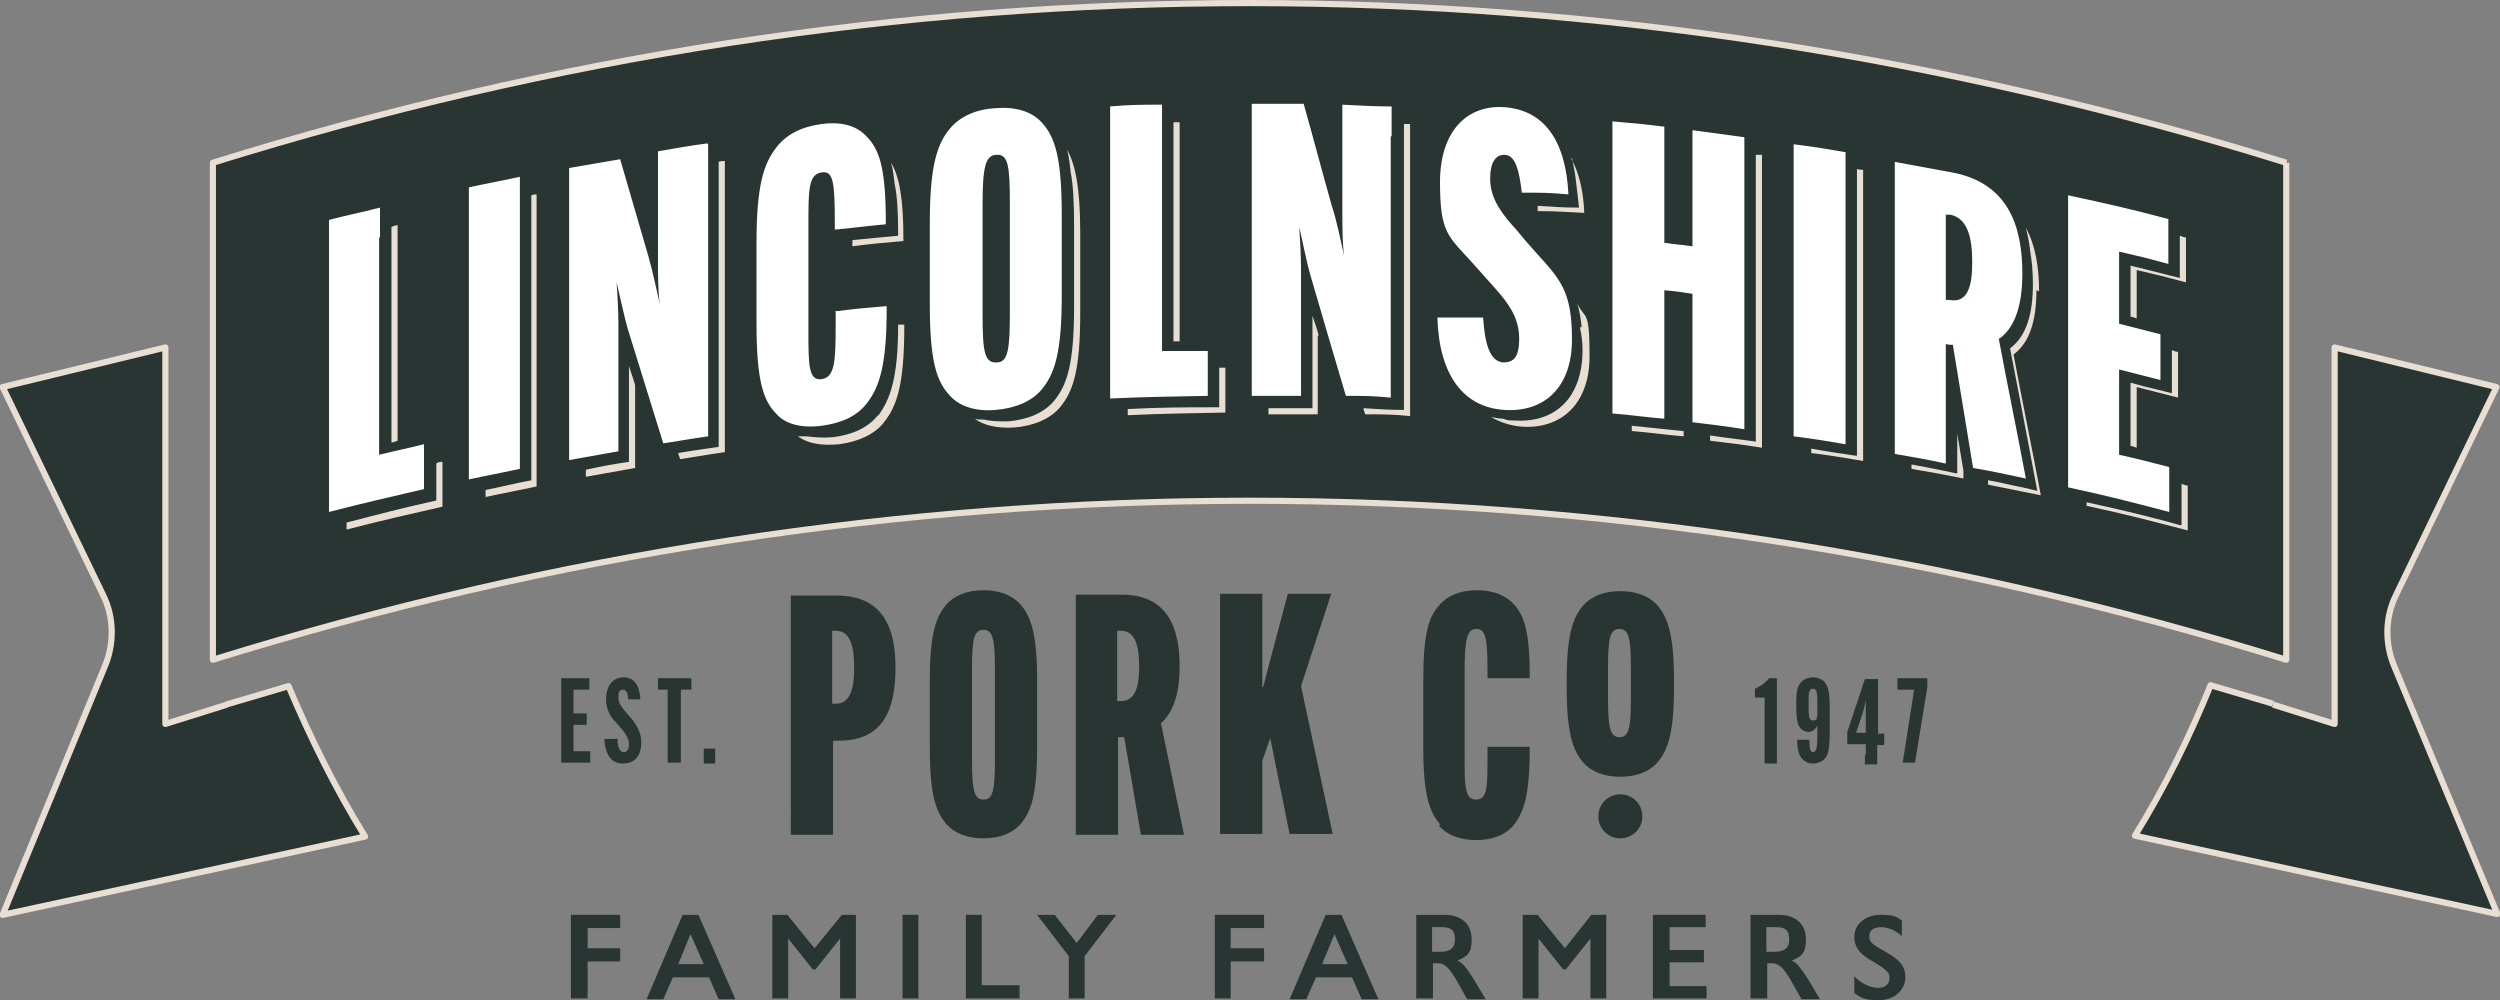
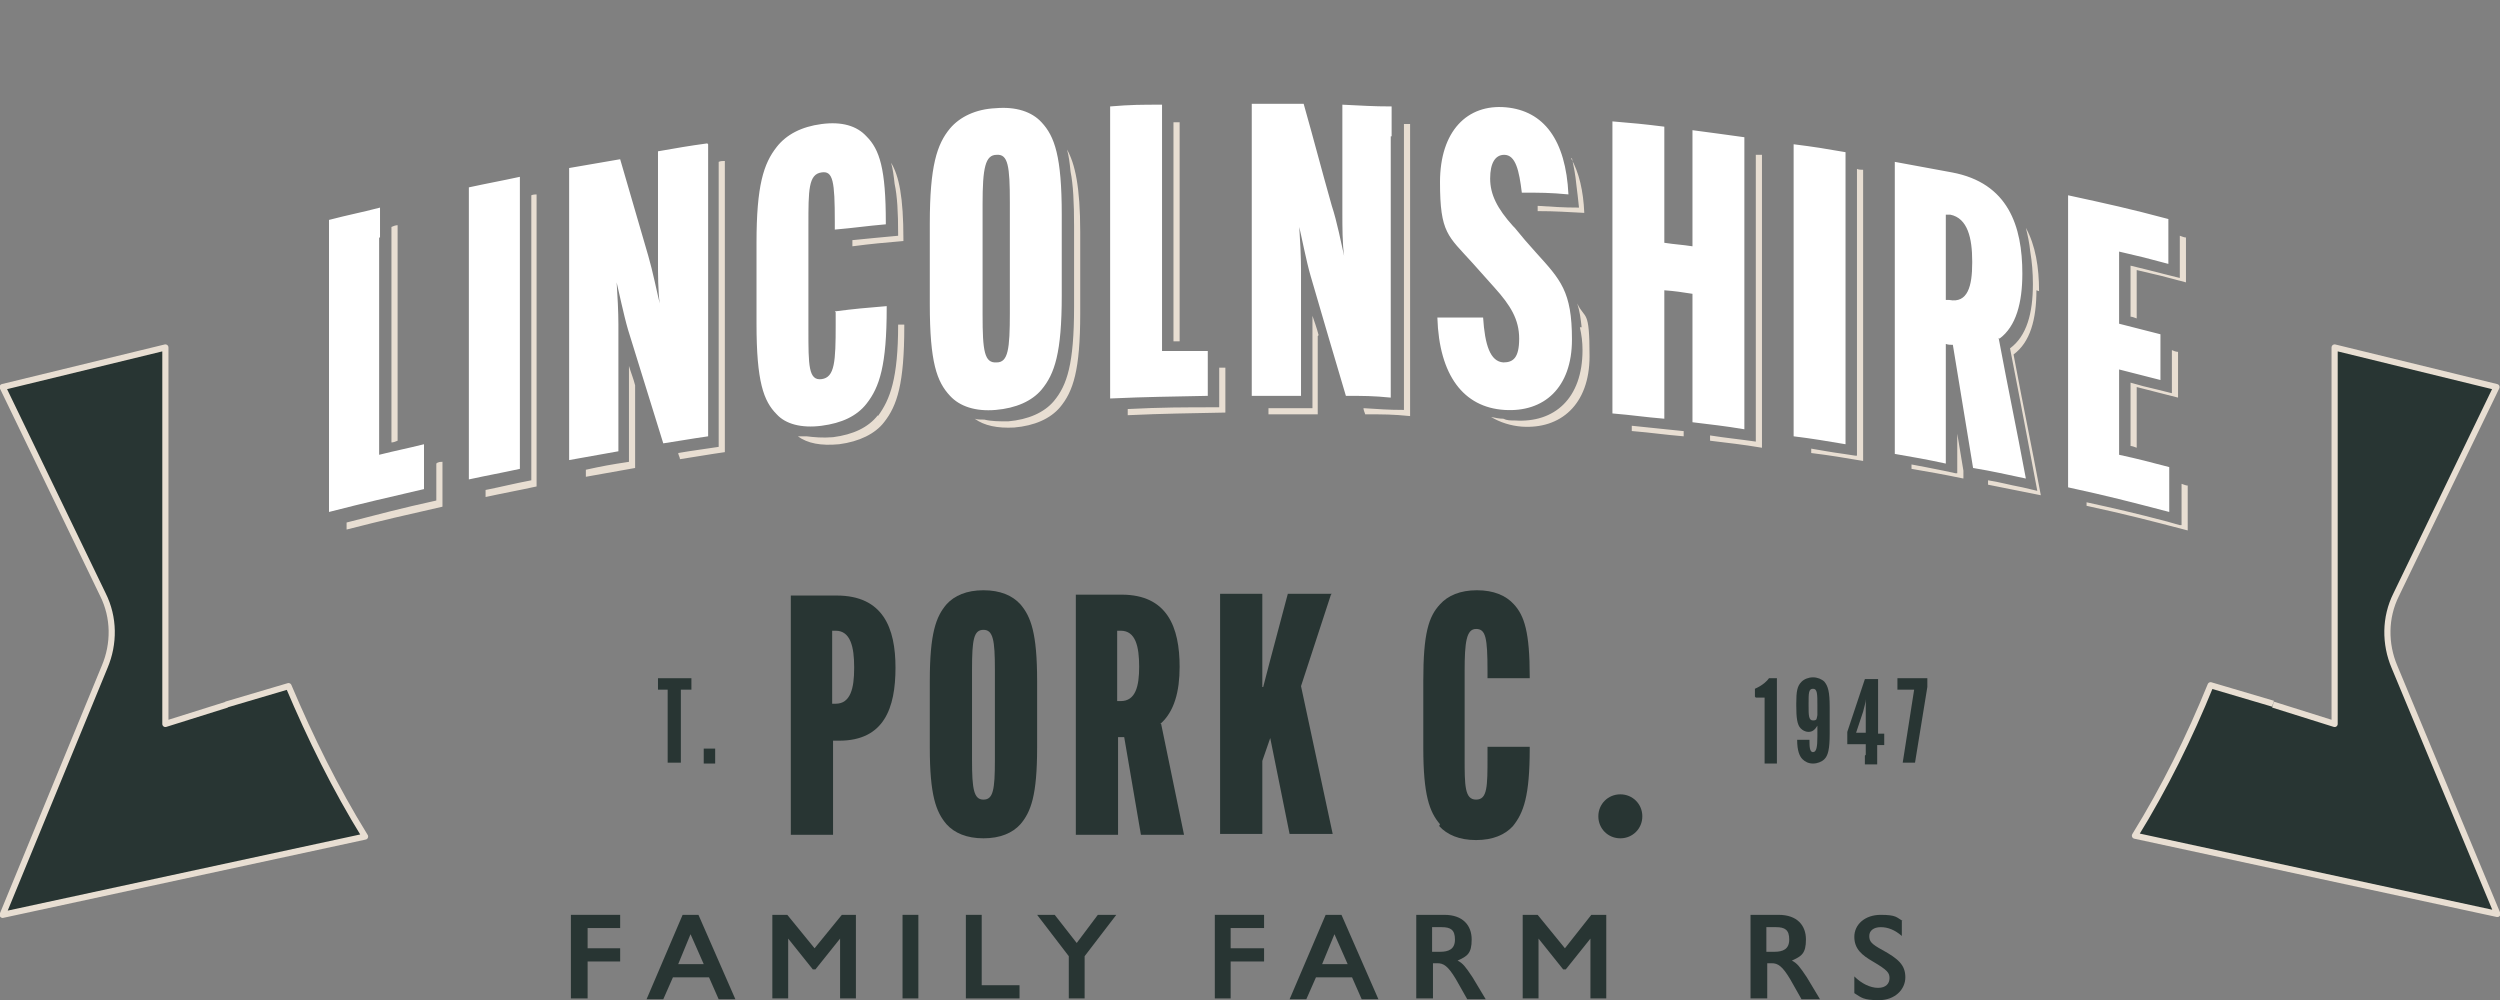
<svg xmlns="http://www.w3.org/2000/svg" id="Layer_1" version="1.1" viewBox="0 0 284.2 113.7">
  <rect x="0" y="0" width="284.2" height="113.7" fill="#808080" stroke="none" />
  <defs>
    <style>
      .st0 {
        stroke: #e8ded2;
        stroke-linejoin: round;
        stroke-width: .7px;
      }

      .st0, .st1 {
        fill: #283533;
      }

      .st2 {
        fill: #e8ded2;
      }

      .st3 {
        fill: #fff;
      }
    </style>
  </defs>
  <path class="st0" d="M25.8,80.1l-7,2.2v-42.8L.3,44l11.4,23.6c1.3,2.6,1.3,5.6.2,8.2L.3,104l41.2-8.9c-3.4-5.5-6.2-11.2-8.7-17.1-2.4.7-4.7,1.4-7.1,2.1" />
  <path class="st0" d="M258.4,80.1l7,2.2v-42.8l18.4,4.5-11.4,23.6c-1.3,2.6-1.3,5.6-.2,8.2l11.7,28.1-41.2-8.9c3.4-5.5,6.2-11.2,8.6-17.1,2.4.7,4.7,1.4,7.1,2.1" />
  <path class="st1" d="M107.6,93.7c-1.2-1.4-1.9-3.3-1.9-8.7v-7.6c0-5.4.7-7.3,1.9-8.7.9-1,2.3-1.6,4.2-1.6s3.3.6,4.2,1.6c1.2,1.4,1.9,3.3,1.9,8.7v7.6c0,5.4-.7,7.3-1.9,8.7-.9,1-2.3,1.6-4.2,1.6s-3.3-.6-4.2-1.6M113.1,86.4v-10.3c0-3.3-.2-4.5-1.3-4.5s-1.3,1.1-1.3,4.5v10.3c0,3.3.2,4.5,1.3,4.5s1.3-1.1,1.3-4.5" />
  <path class="st1" d="M132,82.3l2.6,12.6h-4.9l-1.9-11.1h-.7v11.1s-4.8,0-4.8,0v-2.8s0-21.7,0-21.7v-2.8s5.2,0,5.2,0c5.2,0,6.6,3.7,6.6,8.2h0c0,2.8-.6,5.1-2.2,6.5M127.1,79.7h.3c1.7,0,2.1-1.7,2.1-3.9h0c0-2.3-.4-4.1-2.1-4.1h-.4v8h0Z" />
  <path class="st1" d="M151.3,67.6l-3.4,10.4,3.6,16.8h-4.9l-2.2-10.9-.9,2.6v8.3s-4.8,0-4.8,0v-2.8s0-21.7,0-21.7v-2.8s4.8,0,4.8,0v2.8s0,4.9,0,4.9c0,.9,0,2.1,0,2.9h.1l.7-2.7,2.1-7.9h5Z" />
  <path class="st1" d="M163.7,93.7c-1.2-1.4-1.9-3.3-1.9-8.7v-7.6c0-5.4.6-7.3,1.9-8.7.9-1,2.3-1.6,4.2-1.6s3.3.6,4.2,1.6c1.2,1.3,1.8,3.2,1.8,8.2v.2h-4.8v-.8c0-3.8-.2-4.8-1.3-4.8s-1.3,1.5-1.3,4.8v9.8c0,3.2,0,4.8,1.3,4.8s1.3-1.5,1.3-4.9v-1.1h4.8v.2c0,5.4-.7,7.3-1.9,8.8-.9,1-2.3,1.6-4.2,1.6s-3.3-.6-4.2-1.6" />
-   <path class="st1" d="M180,86.7c-1.2-1.4-1.9-3.3-1.9-8.7v-.5c0-5.4.7-7.3,1.9-8.7.9-1,2.3-1.6,4.2-1.6s3.3.6,4.2,1.6c1.2,1.4,1.9,3.3,1.9,8.7v.5c0,5.4-.7,7.3-1.9,8.7-.9,1-2.3,1.6-4.2,1.6s-3.3-.6-4.2-1.6M185.4,79.3v-3.3c0-3.3-.2-4.5-1.3-4.5s-1.3,1.1-1.3,4.5v3.3c0,3.3.2,4.5,1.3,4.5s1.3-1.1,1.3-4.5" />
-   <polygon class="st1" points="65.2 82.4 65.2 85.4 67.1 85.4 67.1 86.7 63.8 86.7 63.8 85.8 63.8 78.1 63.8 77.1 67 77.1 67 78.4 65.2 78.4 65.2 81.1 66.7 81.1 66.7 82.4 65.2 82.4" />
-   <path class="st1" d="M70.2,84c0,1,.3,1.5.7,1.5s.6-.3.6-.9-.3-1.1-.8-1.7l-.7-.8c-.8-.8-1.1-1.7-1.1-2.6,0-1.6.8-2.5,2-2.5s1.8.9,1.9,2.5h-1.4c0-.7-.2-1.1-.6-1.1s-.5.3-.5.9.3,1,.8,1.6l.7.8c.7.9,1.1,1.7,1.1,2.7,0,1.6-.8,2.4-2.1,2.4s-2-1-2.1-2.8h1.4c0-.1,0-.1,0-.1Z" />
  <polygon class="st1" points="77.4 78.4 77.4 85.8 77.4 86.7 75.9 86.7 75.9 85.8 75.9 78.4 74.8 78.4 74.8 77.1 78.6 77.1 78.6 78.4 77.4 78.4" />
  <rect class="st1" x="80" y="85.1" width="1.3" height="1.7" />
  <path class="st1" d="M199.5,79.2v-.9c.9-.4,1.4-.9,1.6-1.2h.9v8.7s0,1,0,1h-1.4v-7.5s-1,0-1,0Z" />
  <path class="st1" d="M206.6,83.8v-1.3c-.3.5-.6.7-1,.7s-.7-.2-.9-.4c-.4-.4-.5-1.2-.5-2.6v-.2c0-1.4.1-2,.6-2.5.3-.3.8-.5,1.3-.5s1,.2,1.3.5c.4.5.6,1.1.6,2.9v3c0,1.8-.2,2.5-.6,2.9-.3.3-.8.5-1.3.5s-.9-.2-1.2-.5c-.3-.3-.6-.9-.6-2.2h0s1.4,0,1.4,0h0c0,.7,0,1.4.4,1.4s.5-.6.5-1.8M206.6,81.3v-1.1c0-1.3,0-1.9-.5-1.9s-.5.5-.5,1.7v.2c0,1.1,0,1.7.5,1.7s.4-.2.5-.6" />
  <path class="st1" d="M212.1,85.8v-1.2h-2.1v-1.4l2-6h1.5v6.2s.7,0,.7,0v1.3h-.8v2.2h-1.4v-1h0ZM212.1,83.3v-2.3c0-.4,0-1.2,0-1.5h0c0,.3-.2,1-.3,1.4l-.8,2.4h1.1,0Z" />
  <polygon class="st1" points="216.3 86.7 217.6 78.4 215.7 78.4 215.7 77.1 219.1 77.1 219.1 78.1 217.7 86.7 216.3 86.7" />
  <path class="st1" d="M186.7,92.8c0,1.4-1.1,2.5-2.5,2.5s-2.5-1.1-2.5-2.5,1.1-2.5,2.5-2.5,2.5,1.1,2.5,2.5" />
-   <path class="st0" d="M259.9,18.5C182.2-5.7,101.9-5.7,24.2,18.5v56.5c77.7-24.1,158-24.1,235.7,0V18.5" />
  <path class="st2" d="M134.1,38.8c-.2,0-.4,0-.7,0v-22.2c0-1.1,0-1.8,0-2.7.2,0,.4,0,.7,0,0,1.4,0,2,0,3.4v21.5M45.2,50v-21c0-1.4,0-2,0-3.4-.2,0-.5.1-.7.2,0,.9,0,1.5,0,2.6v21.9c.2,0,.5-.1.7-.2M102.7,27.2c0-4.8-.5-7.2-1.4-8.7.2.7.3,1.5.4,2.4.3,1.4.4,3.2.4,5.7v.2c-2.1.2-3.3.3-5.2.5v.7c2.3-.3,3.5-.4,5.8-.6v-.2h0ZM246.2,31.2c-1.6-.4-2.7-.7-4-1v5.8c.2,0,.4.1.7.2v-5.5c2.2.5,3.4.8,5.6,1.4v-5.1c-.2,0-.4-.1-.7-.2v4.8l-1.6-.4h0ZM245.3,44.3c-1.3-.3-2.1-.5-3.1-.8v7.2c.2,0,.4.1.7.2v-6.9c1.9.5,2.8.7,4.7,1.2v-5.2c-.2,0-.5-.1-.7-.2v4.9l-1.6-.4h0ZM49.6,56.9c-4.1.9-6.3,1.5-10.2,2.5,0,.3,0,.5,0,.8,4.3-1.1,6.5-1.6,10.9-2.6v-5.1c-.2,0-.5,0-.7.2,0,0,0,4.3,0,4.3ZM178.7,18c.2.9.4,1.9.5,3,.1.8.2,1.6.3,2.6-1.9,0-3-.1-4.7-.2,0,.2,0,.4,0,.6,2.1,0,3.2.1,5.3.2-.1-2.5-.6-4.6-1.5-6.2M179.6,37.2c.2.9.3,1.7.3,2.6,0,5.5-3.2,8.3-7.7,8-.5,0-.9,0-1.3-.2h0c-.5,0-.9-.1-1.4-.2,1,.6,2.2,1,3.5,1.1,4.4.3,7.7-2.5,7.7-8s-.5-4.1-1.4-6c.3.9.4,1.8.5,2.7M200.3,17.6c-.2,0-.5,0-.7,0,0,1,0,1.7,0,2.8v26.4c0,1.4,0,2,0,3.4-2.1-.3-3.3-.4-5.2-.7v.6c2.4.3,3.5.4,5.9.8,0-1.4,0-2,0-3.4v-26.4c0-1.4,0-2,0-3.4M211.8,19.3c-.2,0-.5,0-.7-.1,0,1,0,1.7,0,2.8v26.4c0,1.4,0,2,0,3.4,0,0-.1,0-.2,0h0s-1.3-.2-1.3-.2c-1.5-.2-2.5-.4-3.7-.6v.5c2.4.3,3.5.5,5.9.9,0-1.4,0-2,0-3.4v-26.4c0-1.4,0-2,0-3.4M191.3,49s-3.9-.4-5.8-.6v.6c2.4.2,3.5.4,5.9.6v-.6h0ZM248,54.9c0,1.7,0,4.8,0,4.8h-.2s-1.4-.4-1.4-.4c-3.8-1-6-1.5-9.2-2.2v.4c4.6,1,6.9,1.6,11.5,2.8v-5.1c-.2,0-.4-.1-.7-.2M160.3,14.1c-.2,0-.5,0-.7,0,0,1,0,1.6,0,2.7v26.4c0,1.4,0,2,0,3.4-1.9,0-2.9-.1-4.6-.2,0,.2.1.4.2.7,2.1,0,3.1,0,5.1.2,0-1.4,0-2,0-3.4v-26.4c0-1.4,0-2,0-3.4M222.5,49.3v1.1c0,1.4,0,2,0,3.4,0,0-.2,0-.2,0l-1.4-.3c-1.5-.3-2.5-.5-3.6-.7v.5c2.3.4,3.5.6,5.9,1.1,0-.3,0-.6,0-.9l-.7-4.2h0ZM231.8,33.1h0c0-2.7-.4-5.2-1.5-7.2.2.8.4,1.7.5,2.7.2,1.2.3,2.4.3,3.7h0c0,3.3-.7,5.9-2.6,7.3,1.2,6.1,3.1,16.2,3.1,16.2l-1.7-.4c-1.6-.3-2.6-.6-3.9-.8,0,.2,0,.3,0,.5,2.4.5,3.6.7,6,1.2-1.2-6.4-1.9-9.6-3.1-16,1.9-1.4,2.6-4,2.6-7.3M72.2,43.8c-.2-.8-.5-1.5-.7-2.2v7.5c0,1.3,0,2,0,3.4-2,.3-3.1.5-4.9.9,0,.2,0,.5,0,.8,2.2-.4,3.3-.6,5.6-1,0-1.3,0-2,0-3.4v-6h0ZM82.4,18.3c-.2,0-.5,0-.7.1,0,.9,0,1.5,0,2.6v26.4c0,1.3,0,2,0,3.4-1.9.3-2.9.4-4.6.7,0,.2.2.5.2.7,2-.3,3-.5,5.1-.8,0-1.3,0-2,0-3.4v-26.4c0-1.4,0-2,0-3.4M99.8,47.2c-1.1,1.4-2.8,2.2-5.1,2.5-1.2.1-2.2,0-3-.1-.3,0-.7,0-1,0,1.1.8,2.6,1.1,4.7.9,2.3-.3,4.1-1.2,5.1-2.5,1.5-1.9,2.3-4.4,2.3-10.9v-.2c-.2,0-.5,0-.7,0,0,6.1-.9,8.5-2.3,10.4M61.1,22.1c-.2,0-.5,0-.7.1,0,.9,0,1.5,0,2.6v26.4c0,1.3,0,2,0,3.4-2.1.4-3.2.7-5.2,1.1,0,.2,0,.5,0,.8,2.3-.5,3.5-.7,5.8-1.2,0-1.3,0-2,0-3.4v-26.4c0-1.4,0-2,0-3.4M138.6,46.3c-4.2,0-6.4,0-10.4.2v.7c4.4-.2,6.6-.2,11.1-.3v-5.1h-.7v4.4ZM121.7,19.5c.3,1.5.4,3.5.4,6.2v9.2c0,6.5-.8,8.9-2.3,10.7-1.1,1.3-2.9,2.1-5.2,2.3-1,0-1.9,0-2.7-.2-.4,0-.8,0-1.1-.1,1.1.8,2.6,1.1,4.5,1,2.3-.2,4.1-1,5.2-2.3,1.5-1.8,2.3-4.2,2.3-10.7v-9.2c0-5.2-.6-7.8-1.5-9.4.2.7.3,1.5.4,2.5M149.9,38.1c-.2-.8-.5-1.6-.7-2.2v7.1c0,1.4,0,2,0,3.4-2,0-3.1,0-5,0v.7c2.3,0,3.4,0,5.6,0,0-1.3,0-2,0-3.4v-5.5h0Z" />
  <path class="st1" d="M89.9,92.1v-24.4s5.2,0,5.2,0c5.3,0,6.7,3.7,6.7,8.2h0c0,4.6-1.3,8.3-6.4,8.3h-.7v10.7s-4.8,0-4.8,0c0,0,0-2.8,0-2.8ZM95,80c1.7,0,2.1-1.8,2.1-4v-.2c0-2.2-.4-4.1-2.1-4.1h-.4v8.3h.4Z" />
  <polygon class="st1" points="70.5 104 70.5 105.5 66.8 105.5 66.8 107.8 70.5 107.8 70.5 109.3 66.8 109.3 66.8 113.5 64.9 113.5 64.9 104 70.5 104" />
  <path class="st1" d="M79.4,104l4.2,9.6h-1.9l-1.1-2.5h-4.1l-1.1,2.5h-1.9l4.1-9.6h1.7ZM77.1,109.6h2.9l-1.5-3.4s-1.4,3.4-1.4,3.4Z" />
  <polygon class="st1" points="89.5 104 92.6 107.8 95.7 104 97.3 104 97.3 113.5 95.5 113.5 95.5 106.7 92.7 110.2 92.4 110.2 89.6 106.7 89.6 113.5 87.8 113.5 87.8 104 89.5 104" />
  <rect class="st1" x="102.6" y="104" width="1.8" height="9.5" />
  <polygon class="st1" points="111.6 104 111.6 112 115.9 112 115.9 113.5 109.8 113.5 109.8 104 111.6 104" />
  <polygon class="st1" points="119.9 104 122.4 107.2 124.8 104 126.9 104 123.3 108.7 123.3 113.5 121.5 113.5 121.5 108.7 117.9 104 119.9 104" />
  <polygon class="st1" points="143.7 104 143.7 105.5 139.9 105.5 139.9 107.8 143.7 107.8 143.7 109.3 139.9 109.3 139.9 113.5 138.1 113.5 138.1 104 143.7 104" />
  <path class="st1" d="M152.5,104l4.2,9.6h-1.9l-1.1-2.5h-4.1l-1.1,2.5h-1.9l4.1-9.6h1.7,0ZM150.3,109.6h2.9l-1.5-3.4-1.4,3.4Z" />
  <path class="st1" d="M164.2,104c2.1,0,3.1,1.2,3.1,2.8s-.5,1.9-1.6,2.4c.6.3.9.7,1.7,1.9l1.5,2.5h-2.1l-1.3-2.3c-.9-1.5-1.4-1.8-2.1-1.8h-.5v4h-1.9v-9.5h3.2ZM162.8,108.2h.9c1,0,1.7-.3,1.7-1.4s-.5-1.4-1.5-1.4h-1.1v2.8h0Z" />
  <polygon class="st1" points="174.8 104 177.9 107.8 180.9 104 182.6 104 182.6 113.5 180.8 113.5 180.8 106.7 178 110.2 177.7 110.2 174.9 106.7 174.9 113.5 173.1 113.5 173.1 104 174.8 104" />
-   <polygon class="st1" points="193.9 104 193.9 105.4 189.8 105.4 189.8 108 193.7 108 193.7 109.4 189.8 109.4 189.8 112.1 194 112.1 194 113.5 187.9 113.5 187.9 104 193.9 104" />
  <path class="st1" d="M202.2,104c2.1,0,3.1,1.2,3.1,2.8s-.5,1.9-1.6,2.4c.6.3.9.7,1.7,1.9l1.5,2.5h-2.1l-1.3-2.3c-.9-1.5-1.4-1.8-2.1-1.8h-.5v4h-1.9v-9.5h3.2,0ZM200.8,108.2h.9c1,0,1.7-.3,1.7-1.4s-.5-1.4-1.5-1.4h-1.1v2.8h0Z" />
  <path class="st1" d="M216.2,104.6v1.8c-.8-.7-1.6-1-2.4-1s-1.3.4-1.3,1,.2.9,1.5,1.6c1.8,1,2.6,1.7,2.6,3.1s-1.2,2.6-3,2.6-2-.3-2.8-.8v-1.9c.8.8,1.8,1.3,2.7,1.3s1.3-.5,1.3-1.1-.2-.9-1.9-1.9c-1.2-.7-2.1-1.4-2.1-2.8s1.2-2.5,3-2.5,1.8.3,2.5.7" />
  <path class="st3" d="M94.9,35.4c2.3-.3,3.5-.4,5.9-.6v.2c0,6.5-.8,9-2.3,10.9-1.1,1.4-2.8,2.2-5.1,2.5-2.3.3-4.1-.2-5.1-1.3-1.5-1.5-2.3-3.7-2.3-10.3v-9.2c0-6.5.8-9,2.3-10.9,1.1-1.4,2.8-2.3,5.1-2.6,2.3-.3,4,.2,5.1,1.4,1.5,1.5,2.2,3.7,2.2,9.8v.2c-2.3.2-3.5.4-5.8.6v-.9c0-4.6-.2-5.8-1.5-5.6-1.5.2-1.5,2-1.5,6v11.9c0,4,0,5.8,1.5,5.6,1.5-.2,1.6-2,1.6-6.2v-1.4ZM118.4,13.9c1.5,1.6,2.3,3.9,2.3,10.5v9.2c0,6.5-.8,8.9-2.3,10.7-1.1,1.3-2.9,2.1-5.2,2.3-2.3.2-4.1-.4-5.2-1.6-1.5-1.6-2.3-3.8-2.3-10.4v-9.2c0-6.5.8-9,2.3-10.8,1.1-1.3,2.9-2.2,5.2-2.3,2.3-.2,4.1.4,5.2,1.6h0ZM114.8,23c0-4.1-.2-5.5-1.5-5.4-1.3,0-1.6,1.5-1.6,5.6v12.6c0,4.1.2,5.5,1.6,5.4,1.3,0,1.5-1.5,1.5-5.6v-12.6ZM132.1,15.3c0-1.4,0-2,0-3.4-2.4,0-3.5,0-5.9.2,0,1.4,0,2,0,3.4v26.4c0,1.4,0,2,0,3.4,4.4-.2,6.6-.2,11.1-.3v-5.1h0c-2.1,0-3.1,0-5.2,0V15.3ZM59.1,20.1c-2.3.5-3.5.7-5.8,1.2,0,1.4,0,2,0,3.4v26.4c0,1.4,0,2,0,3.4,2.3-.5,3.5-.7,5.8-1.2,0-1.3,0-2,0-3.4v-26.4c0-1.4,0-2,0-3.4ZM80.4,16.3c-2.2.3-3.3.5-5.6.9,0,1.3,0,2,0,3.4v9.1c0,1.4,0,3.4.2,4.8,0,0,0,0,0,0-.3-1.2-.8-3.7-1.3-5.4-1.3-4.4-1.9-6.6-3.2-11-2.3.4-3.5.6-5.8,1,0,1.3,0,2,0,3.4v26.4c0,1.4,0,2,0,3.4,2.2-.4,3.3-.6,5.6-1,0-1.3,0-2,0-3.4v-11c0-1.4-.1-3.4-.2-4.8,0,0,0,0,0,0,.2.8.8,3.7,1.3,5.4,1.6,5.2,2.4,7.7,4,12.9,2-.3,3-.5,5.1-.8h0c0-1.4,0-2,0-3.4v-26.4c0-1.4,0-2,0-3.4ZM43.2,27c0-1.4,0-2,0-3.4-2.3.6-3.5.8-5.8,1.4,0,1.3,0,2,0,3.4v26.4c0,1.4,0,2,0,3.4,4.3-1.1,6.5-1.6,10.8-2.6v-5.1h0c-2,.5-3.1.7-5.1,1.2v-24.7ZM158.3,45.3h0s0,0,0,0c0,0,0,0,0,0ZM158.2,15.5c0-1.4,0-2,0-3.4-2.2,0-3.4-.1-5.6-.2,0,1.4,0,2,0,3.4v9c0,1.4,0,3.4.2,4.8h0c-.3-1.3-.8-3.9-1.4-5.7-1.3-4.6-1.9-7-3.2-11.6-2.4,0-3.5,0-5.9,0,0,1.4,0,2,0,3.4v26.4c0,1.4,0,2,0,3.4,2.2,0,3.4,0,5.6,0,0-1.4,0-2,0-3.4v-11c0-1.4-.1-3.4-.2-4.8h0c.2.8.8,3.9,1.3,5.6,1.6,5.5,2.4,8.2,4,13.6,2,0,3.1,0,5.1.2,0-1.4,0-2,0-3.4V15.5ZM227.2,38.4c1.2,6.4,1.9,9.6,3.1,16-2.4-.5-3.6-.8-6-1.2-.9-5.6-1.4-8.4-2.3-14-.3,0-.5,0-.8-.1v10.2c0,1.4,0,2,0,3.4-2.3-.5-3.5-.7-5.8-1.1,0-1.3,0-2,0-3.4v-26.4c0-1.4,0-2,0-3.4,2.6.5,3.9.7,6.5,1.2,6.4,1.2,8,6.1,8,11.5h0c0,3.3-.7,6-2.6,7.4h0ZM224.2,29.7c0-2.6-.5-4.9-2.5-5.3-.2,0-.3,0-.5,0v9.7c.2,0,.2,0,.4,0,2.1.4,2.6-1.6,2.6-4.2h0v-.2ZM209.8,17.3c-2.3-.4-3.5-.6-5.9-.9,0,1.4,0,2,0,3.4v26.4c0,1.3,0,2,0,3.4,2.4.3,3.5.5,5.9.9,0-1.4,0-2,0-3.4v-26.4c0-1.3,0-2,0-3.4ZM172,25.7c-1.8-2-2.6-3.6-2.6-5.4s.6-2.7,1.6-2.7c1.3,0,1.7,1.8,2,4.3,2.1,0,3.2,0,5.3.2-.3-6.2-2.8-9.5-7.1-9.9-4.4-.4-7.5,2.7-7.5,8.5s.9,6.1,3.7,9.2c1,1.1,1.5,1.7,2.5,2.8,1.8,2,2.8,3.6,2.8,5.8s-.7,2.7-1.8,2.7c-1.5-.1-2.1-2-2.3-5.1-2.1,0-3.2,0-5.2,0,.2,6.6,3,10.2,7.6,10.5h0c4.5.3,7.7-2.5,7.7-8s-1.3-6.8-4.1-9.9c-1-1.1-1.5-1.7-2.4-2.8ZM240.9,51.6v-9.6c1.9.5,2.8.7,4.7,1.2v-5.2c-1.9-.5-2.8-.7-4.7-1.2v-8.2c2.2.5,3.4.8,5.6,1.4v-5.1c-4.5-1.2-6.8-1.7-11.4-2.7,0,1.4,0,2,0,3.4v26.4c0,1.4,0,2,0,3.4,4.6,1,6.9,1.6,11.5,2.8v-5.1h0c-2.3-.6-3.4-.9-5.7-1.4ZM198.3,15.6c-2.3-.3-3.5-.5-5.9-.8,0,1.4,0,2,0,3.4v9.8c-1.3-.2-1.9-.2-3.2-.4v-9.8c0-1.3,0-2,0-3.4-2.4-.3-3.5-.4-5.9-.6,0,1.4,0,2,0,3.4v26.4c0,1.4,0,2,0,3.4,2.4.2,3.5.4,5.9.6,0-1.4,0-2,0-3.4v-11.2c1.3.1,1.9.2,3.2.4v11.2c0,1.3,0,2,0,3.4,2.4.3,3.5.4,5.9.8,0-1.4,0-2,0-3.4v-26.4c0-1.3,0-2,0-3.4Z" />
</svg>